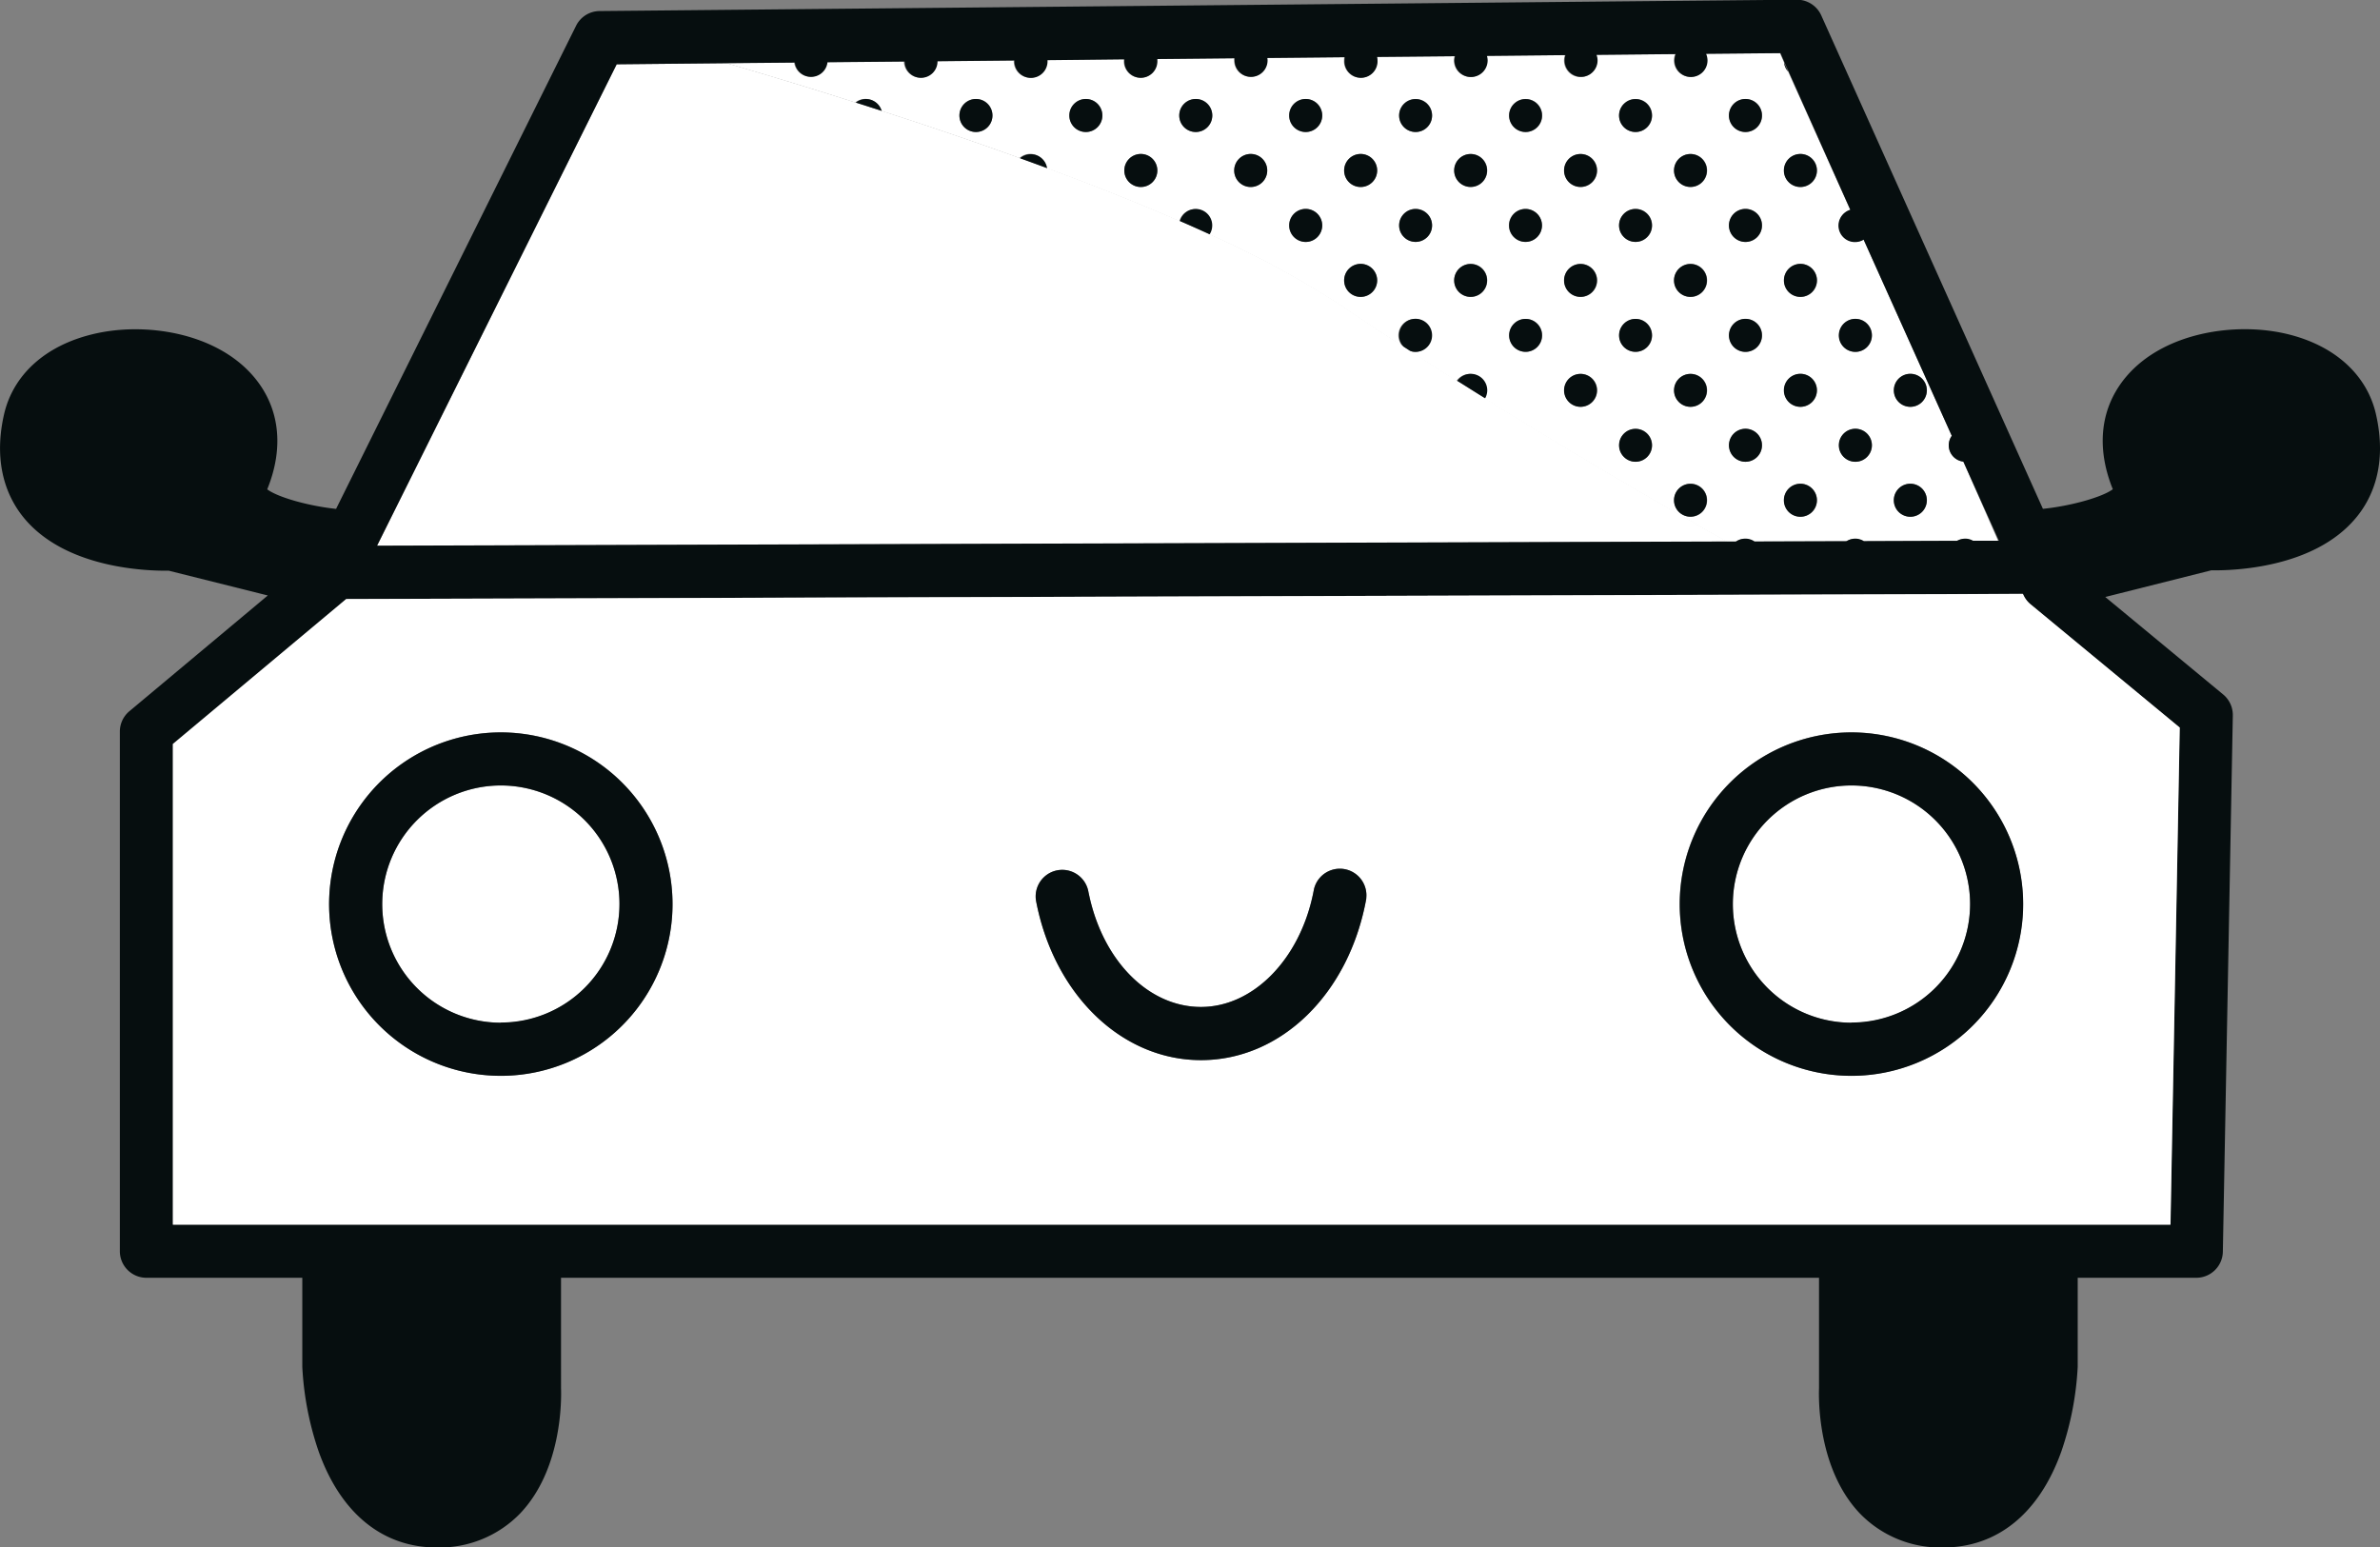
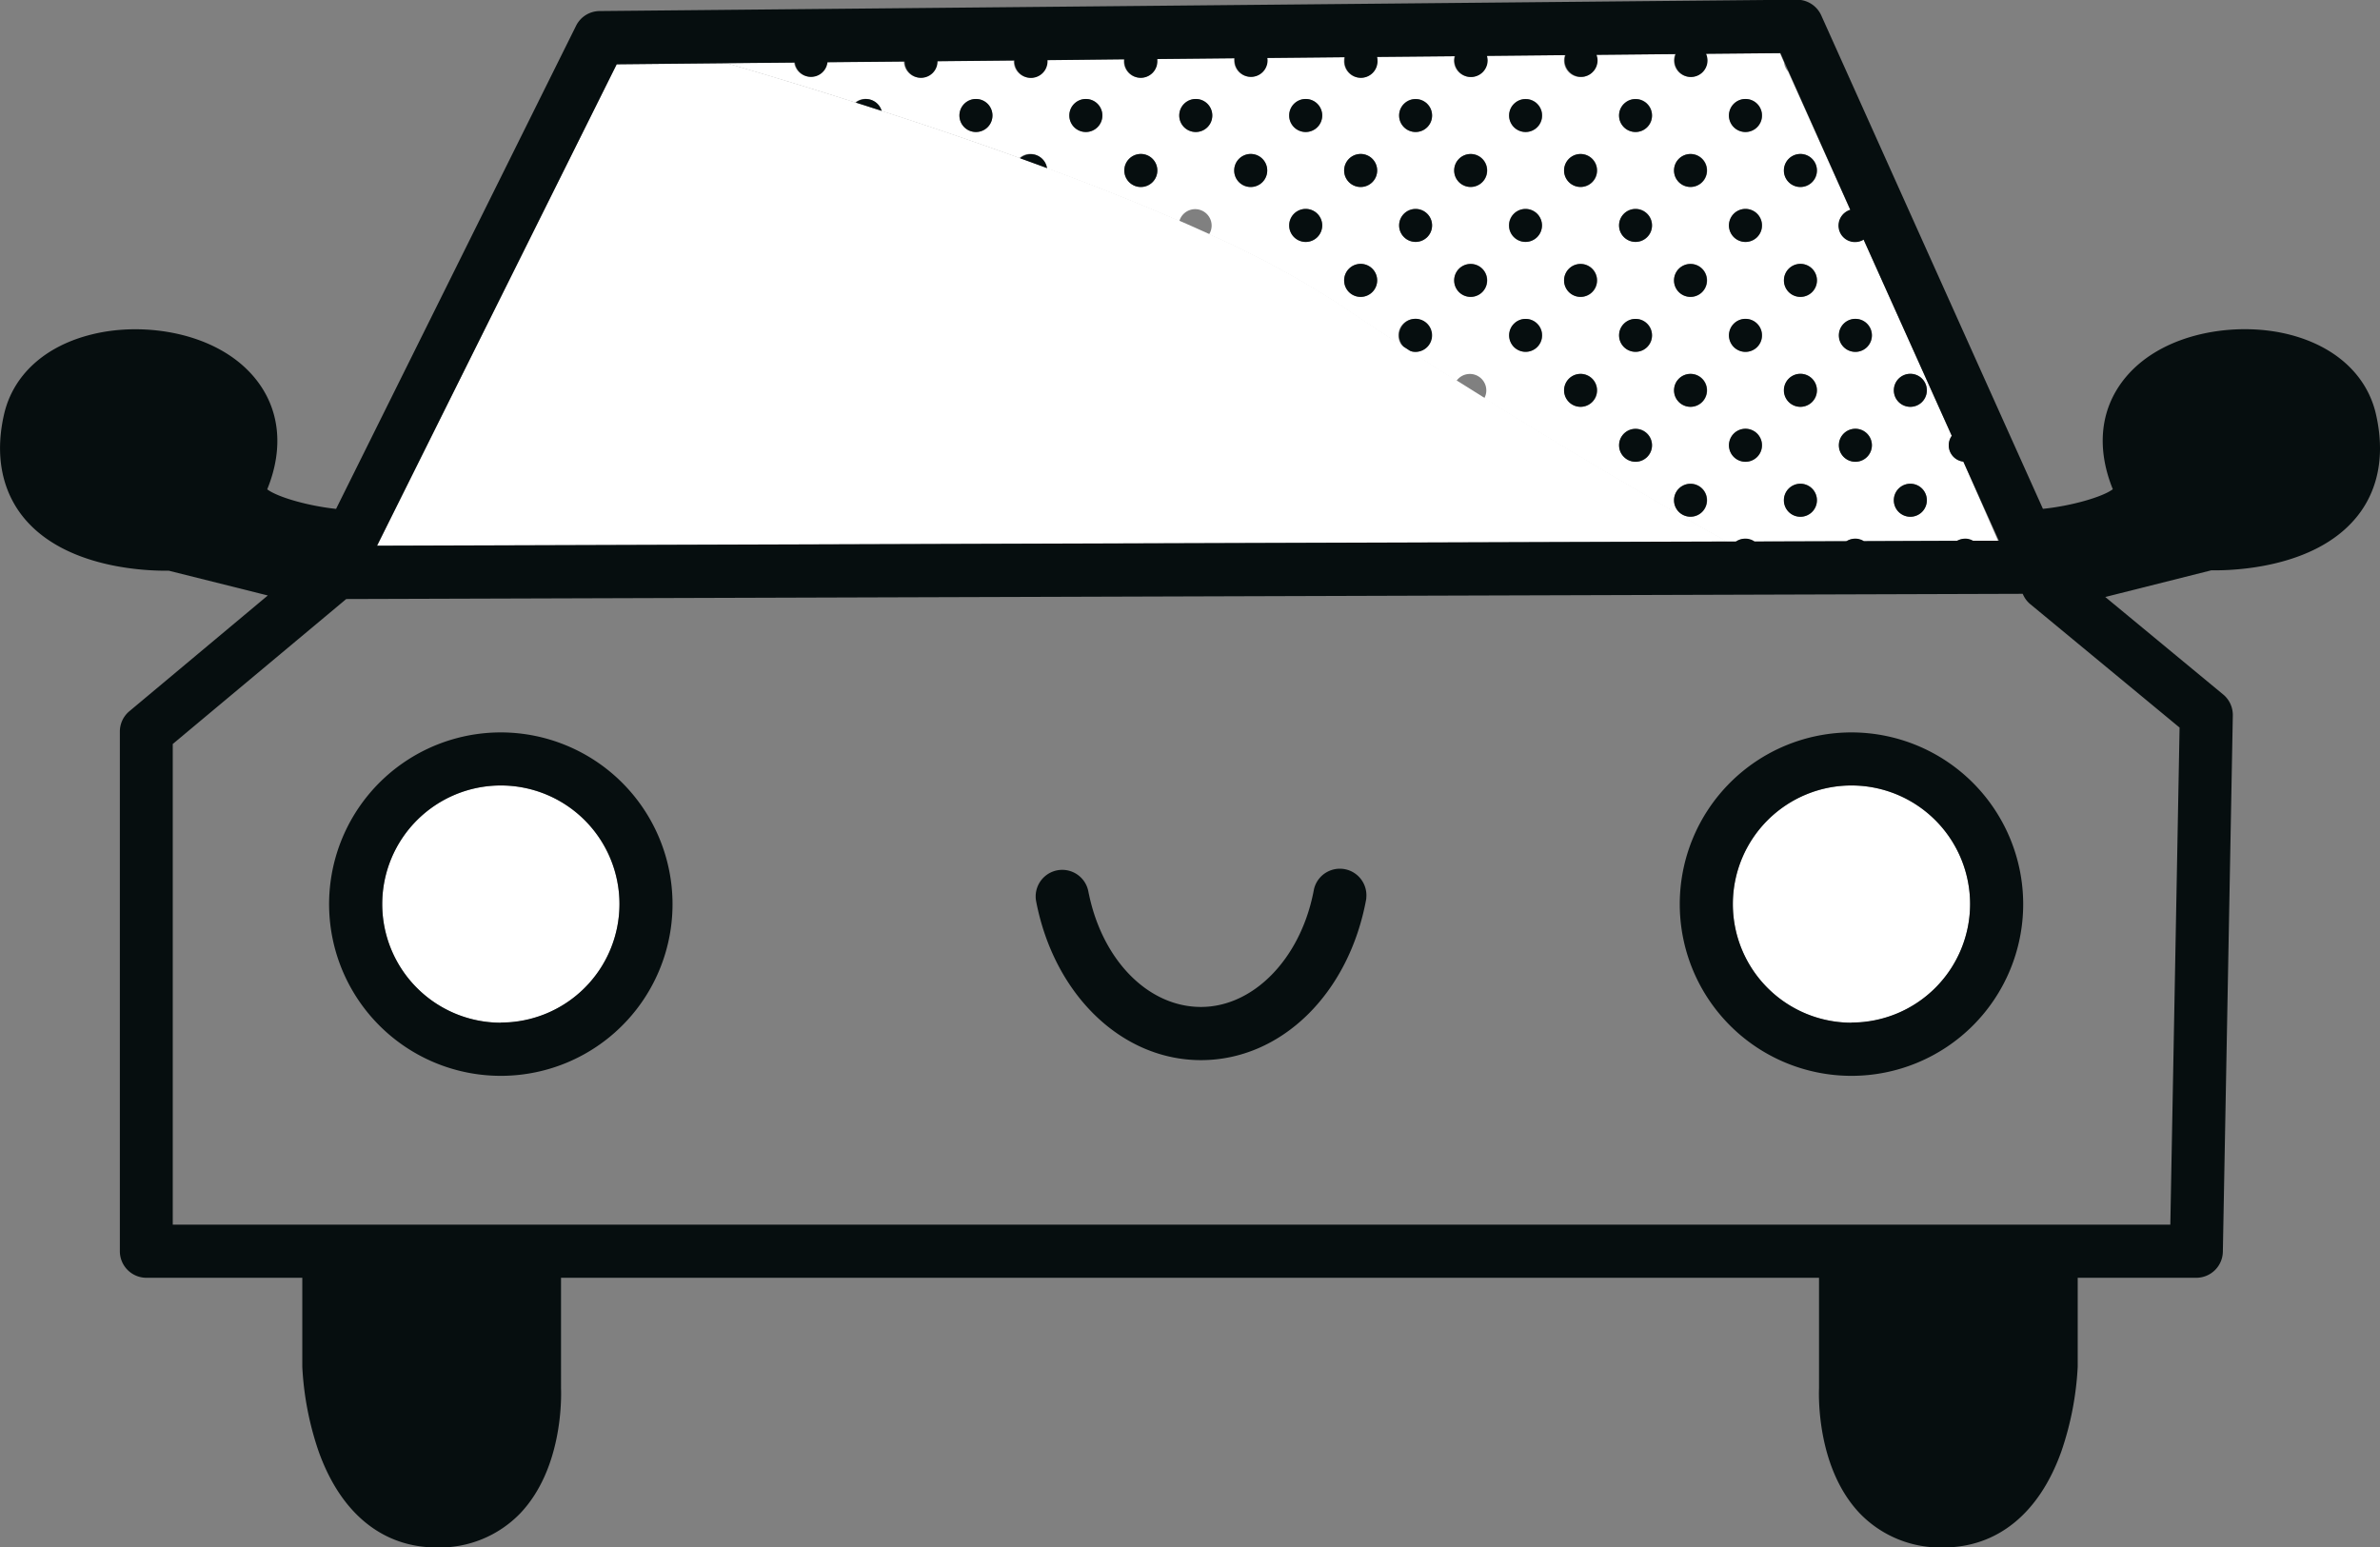
<svg xmlns="http://www.w3.org/2000/svg" id="Art" viewBox="0 0 501.6 326.14">
  <rect x="0" y="0" width="501.6" height="326.14" fill="#808080" stroke="none" />
  <defs>
    <style>.cls-1{fill:#fff;}.cls-2{fill:#060e0f;}</style>
  </defs>
  <path class="cls-1" d="M484.11,350.65l-284.62.89L250,250.05l23.21-.23c7.58,2.22,16.94,5,27.23,8.31,1.79.56,3.61,1.15,5.45,1.75,9.31,3,19.23,6.36,29.16,9.95,1.9.68,3.8,1.38,5.7,2.08,9.59,3.55,19.09,7.3,28,11.18,2.12.92,4.21,1.86,6.26,2.79a197.64,197.64,0,0,1,27.55,14.86c4.43,3,8.9,5.94,13.35,8.83l1.34.87c3.33,2.15,6.64,4.27,9.92,6.33l5.86,3.67C454.79,334,474.23,345.11,484.11,350.65Z" transform="translate(-120.03 -236.5)" />
  <path class="cls-1" d="M533.82,333.79a3.47,3.47,0,0,1-3.08-3.44,3.43,3.43,0,0,1,.64-2L512.8,287a3.46,3.46,0,1,1-2.82-6.28l-13.1-29.15a3.49,3.49,0,0,1-.85-1.88l-.87-2-15.68.14a3.61,3.61,0,0,1,.3,1.39,3.48,3.48,0,1,1-6.69-1.33l-16.7.16a3.52,3.52,0,0,1,.22,1.17,3.48,3.48,0,1,1-6.76-1.11l-16.56.16a3.37,3.37,0,0,1,.15.95,3.48,3.48,0,0,1-7,0,3.67,3.67,0,0,1,.13-.88l-16.42.15a3.55,3.55,0,0,1,.08.73,3.48,3.48,0,1,1-6.95,0,3,3,0,0,1,.07-.67l-16.34.16a2.94,2.94,0,0,1,.05.51,3.47,3.47,0,1,1-6.94,0,3.58,3.58,0,0,1,0-.45l-16.29.16a2.85,2.85,0,0,1,0,.29,3.48,3.48,0,1,1-6.95,0c0-.08,0-.15,0-.23l-16.25.16s0,0,0,.07a3.48,3.48,0,1,1-6.95,0h0l-16.23.16a3.46,3.46,0,0,1-6.92.06l-16.27.15a3.46,3.46,0,0,1-6.87.07l-14.35.13c7.58,2.22,16.94,5,27.23,8.31a3.42,3.42,0,0,1,2.13-.76,3.46,3.46,0,0,1,3.32,2.51c9.31,3,19.23,6.36,29.16,9.95a3.42,3.42,0,0,1,2.28-.87,3.46,3.46,0,0,1,3.42,3c9.59,3.55,19.09,7.3,28,11.18a3.47,3.47,0,0,1,6.81.93,3.41,3.41,0,0,1-.55,1.86,197.64,197.64,0,0,1,27.55,14.86c4.43,3,8.9,5.94,13.35,8.83a3.43,3.43,0,0,1-1-2.38,3.48,3.48,0,1,1,3.48,3.46,3.28,3.28,0,0,1-1.17-.21c3.33,2.15,6.64,4.27,9.92,6.33a3.47,3.47,0,0,1,6.31,2,3.4,3.4,0,0,1-.45,1.68c21.8,13.57,41.24,24.67,51.12,30.21h1.83a3.4,3.4,0,0,1,1.94-.6,3.44,3.44,0,0,1,1.93.59l19.42-.06a3.43,3.43,0,0,1,1.82-.53,3.38,3.38,0,0,1,1.8.52l19.68-.07a3.58,3.58,0,0,1,1.69-.45,3.35,3.35,0,0,1,1.66.45l5.44,0ZM325.71,264.32a3.48,3.48,0,1,1,3.48-3.47A3.47,3.47,0,0,1,325.71,264.32Zm23.17,0a3.48,3.48,0,1,1,3.48-3.47A3.47,3.47,0,0,1,348.88,264.32Zm11.58,11.59a3.48,3.48,0,1,1,3.48-3.48A3.47,3.47,0,0,1,360.46,275.91Zm11.59-11.59a3.48,3.48,0,1,1,3.47-3.47A3.47,3.47,0,0,1,372.05,264.32Zm11.58,11.59a3.48,3.48,0,1,1,3.47-3.48A3.47,3.47,0,0,1,383.63,275.91Zm11.58,11.58a3.48,3.48,0,1,1,3.47-3.47A3.48,3.48,0,0,1,395.21,287.49Zm0-23.17a3.48,3.48,0,1,1,3.47-3.47A3.47,3.47,0,0,1,395.21,264.32Zm11.58,34.76a3.48,3.48,0,1,1,3.48-3.48A3.49,3.49,0,0,1,406.79,299.08Zm0-23.17a3.48,3.48,0,1,1,3.48-3.48A3.48,3.48,0,0,1,406.79,275.91Zm11.59,11.58a3.48,3.48,0,1,1,3.47-3.47A3.48,3.48,0,0,1,418.38,287.49Zm0-23.17a3.48,3.48,0,1,1,3.47-3.47A3.47,3.47,0,0,1,418.38,264.32ZM430,299.08a3.48,3.48,0,1,1,3.48-3.48A3.5,3.5,0,0,1,430,299.08Zm0-23.17a3.48,3.48,0,1,1,3.48-3.48A3.49,3.49,0,0,1,430,275.91Zm11.59,34.74a3.47,3.47,0,1,1,3.47-3.46A3.47,3.47,0,0,1,441.55,310.65Zm0-23.16A3.48,3.48,0,1,1,445,284,3.48,3.48,0,0,1,441.55,287.49Zm0-23.17a3.48,3.48,0,1,1,3.47-3.47A3.47,3.47,0,0,1,441.55,264.32Zm11.58,57.92a3.47,3.47,0,1,1,3.48-3.48A3.48,3.48,0,0,1,453.13,322.24Zm0-23.16a3.48,3.48,0,1,1,3.48-3.48A3.49,3.49,0,0,1,453.13,299.08Zm0-23.17a3.48,3.48,0,1,1,3.48-3.48A3.48,3.48,0,0,1,453.13,275.91Zm11.58,57.91a3.47,3.47,0,1,1,3.48-3.47A3.47,3.47,0,0,1,464.71,333.82Zm0-23.17a3.47,3.47,0,1,1,3.48-3.46A3.46,3.46,0,0,1,464.71,310.65Zm0-23.16a3.48,3.48,0,1,1,3.48-3.47A3.47,3.47,0,0,1,464.71,287.49Zm0-23.17a3.48,3.48,0,1,1,3.48-3.47A3.47,3.47,0,0,1,464.71,264.32Zm11.59,81.09a3.48,3.48,0,1,1,3.48-3.48A3.48,3.48,0,0,1,476.3,345.41Zm0-23.17a3.47,3.47,0,1,1,3.48-3.48A3.48,3.48,0,0,1,476.3,322.24Zm0-23.16a3.48,3.48,0,1,1,3.48-3.48A3.49,3.49,0,0,1,476.3,299.08Zm0-23.17a3.48,3.48,0,1,1,3.48-3.48A3.48,3.48,0,0,1,476.3,275.91Zm11.58,57.91a3.47,3.47,0,1,1,3.48-3.47A3.47,3.47,0,0,1,487.88,333.82Zm0-23.17a3.47,3.47,0,1,1,3.48-3.46A3.46,3.46,0,0,1,487.88,310.65Zm0-23.16a3.48,3.48,0,1,1,3.48-3.47A3.47,3.47,0,0,1,487.88,287.49Zm0-23.17a3.48,3.48,0,1,1,3.48-3.47A3.47,3.47,0,0,1,487.88,264.32Zm11.59,81.09a3.48,3.48,0,1,1,3.47-3.48A3.48,3.48,0,0,1,499.47,345.41Zm0-23.17a3.47,3.47,0,1,1,3.47-3.48A3.48,3.48,0,0,1,499.47,322.24Zm0-23.16a3.48,3.48,0,1,1,3.47-3.48A3.49,3.49,0,0,1,499.47,299.08Zm0-23.17a3.48,3.48,0,1,1,3.47-3.48A3.48,3.48,0,0,1,499.47,275.91Zm11.58,57.91a3.47,3.47,0,1,1,3.48-3.47A3.47,3.47,0,0,1,511.05,333.82Zm0-23.17a3.47,3.47,0,1,1,3.48-3.46A3.46,3.46,0,0,1,511.05,310.65Zm11.59,34.76a3.48,3.48,0,1,1,3.46-3.48A3.48,3.48,0,0,1,522.64,345.41Zm0-23.17a3.47,3.47,0,1,1,3.46-3.48A3.48,3.48,0,0,1,522.64,322.24Z" transform="translate(-120.03 -236.5)" />
  <path class="cls-2" d="M620.78,323.8c-1.9-8.32-8.7-14.48-18.66-16.89-10.89-2.64-26.07-.39-34,9-5.41,6.42-6.4,14.79-2.8,23.7-2.17,1.64-8.79,3.53-14.73,4.13l-46.72-104a5.61,5.61,0,0,0-5.16-3.3l-252.27,2.39a5.58,5.58,0,0,0-5,3.1L190.86,343.75c-5.89-.62-12.36-2.48-14.51-4.12,3.61-8.87,2.62-17.27-2.8-23.69-7.94-9.41-23.12-11.67-34-9-10,2.41-16.76,8.57-18.67,16.9-2.48,10.93,1,18,4.3,21.94,8.81,10.52,25.68,11.06,30.43,11L176.47,362l-29.18,24.4a5.59,5.59,0,0,0-2,4.29V500.21a5.6,5.6,0,0,0,5.61,5.59h32.84v18.77a65,65,0,0,0,3.44,17.81c4.66,13.07,13.5,20.26,24.9,20.26a23.62,23.62,0,0,0,17.55-7.15c8.87-9.28,8.73-24,8.64-26.42V505.8H503.4v23.27c-.09,2.39-.24,17.14,8.63,26.42a23.6,23.6,0,0,0,17.55,7.15c11.4,0,20.24-7.19,24.9-20.26a65,65,0,0,0,3.44-17.81V505.8h25a5.6,5.6,0,0,0,5.59-5.49l2.1-113a5.62,5.62,0,0,0-2-4.42l-24.88-20.57,22.34-5.62c4.78.07,21.62-.47,30.44-11C619.82,341.78,623.27,334.74,620.78,323.8ZM250,250.05l23.21-.23,14.35-.13a3.46,3.46,0,0,0,6.87-.07l16.27-.15a3.46,3.46,0,0,0,6.92-.06l16.23-.16h0a3.48,3.48,0,1,0,6.95,0s0,0,0-.07L357,249c0,.08,0,.15,0,.23a3.48,3.48,0,1,0,6.95,0,2.85,2.85,0,0,0,0-.29l16.29-.16a3.58,3.58,0,0,0,0,.45,3.47,3.47,0,1,0,6.94,0,2.94,2.94,0,0,0-.05-.51l16.34-.16a3,3,0,0,0-.07.67,3.48,3.48,0,1,0,6.95,0,3.55,3.55,0,0,0-.08-.73l16.42-.15a3.67,3.67,0,0,0-.13.88,3.48,3.48,0,0,0,7,0,3.37,3.37,0,0,0-.15-.95l16.56-.16a3.47,3.47,0,1,0,6.76,1.11,3.52,3.52,0,0,0-.22-1.17l16.7-.16a3.48,3.48,0,1,0,6.69,1.33,3.61,3.61,0,0,0-.3-1.39l15.68-.14.87,2,.85,1.88L510,280.72A3.47,3.47,0,1,0,512.8,287l18.58,41.35a3.43,3.43,0,0,0-.64,2,3.47,3.47,0,0,0,3.08,3.44l7.5,16.68-5.44,0a3.35,3.35,0,0,0-1.66-.45,3.58,3.58,0,0,0-1.69.45l-19.68.07a3.38,3.38,0,0,0-1.8-.52,3.43,3.43,0,0,0-1.82.53l-19.42.06a3.44,3.44,0,0,0-1.93-.59,3.4,3.4,0,0,0-1.94.6h-1.83l-284.62.89ZM579.39,389.84,577.44,494.6h-421V393.3L193,362.75l353.32-1.1.1.2a5.51,5.51,0,0,0,1.53,2Z" transform="translate(-120.03 -236.5)" />
-   <path class="cls-1" d="M548,363.87a5.51,5.51,0,0,1-1.53-2l-.1-.2L193,362.75,156.48,393.3V494.6h421l1.95-104.76ZM225.59,463.23a36.19,36.19,0,1,1,36.18-36.18A36.22,36.22,0,0,1,225.59,463.23ZM408,425.81c-3.6,20.09-17.94,34.12-34.86,34.12-16.71,0-31-13.81-34.76-33.59a5.6,5.6,0,0,1,11-2.09c.06.34.14.67.21,1,3,13.87,12.56,23.47,23.55,23.47s20.76-10,23.63-23.86c.07-.34.14-.69.2-1a5.6,5.6,0,0,1,11,2Zm102.21,37.42a36.19,36.19,0,1,1,36.19-36.18A36.22,36.22,0,0,1,510.24,463.23Z" transform="translate(-120.03 -236.5)" />
  <path class="cls-2" d="M408,425.81c-3.6,20.09-17.94,34.12-34.86,34.12-16.71,0-31-13.81-34.76-33.59a5.6,5.6,0,0,1,11-2.09c.06.34.14.67.21,1,3,13.87,12.56,23.47,23.55,23.47s20.76-10,23.63-23.86c.07-.34.14-.69.2-1a5.6,5.6,0,0,1,11,2Z" transform="translate(-120.03 -236.5)" />
  <path class="cls-2" d="M522.63,322.24a3.48,3.48,0,1,0-3.47-3.47A3.47,3.47,0,0,0,522.63,322.24Z" transform="translate(-120.03 -236.5)" />
  <path class="cls-2" d="M522.63,345.41a3.48,3.48,0,1,0-3.47-3.48A3.48,3.48,0,0,0,522.63,345.41Z" transform="translate(-120.03 -236.5)" />
  <path class="cls-2" d="M499.47,322.24a3.48,3.48,0,1,0-3.48-3.47A3.47,3.47,0,0,0,499.47,322.24Z" transform="translate(-120.03 -236.5)" />
  <circle class="cls-2" cx="356.27" cy="82.27" r="3.47" />
  <path class="cls-2" d="M499.47,345.41a3.48,3.48,0,1,0-3.48-3.48A3.47,3.47,0,0,0,499.47,345.41Z" transform="translate(-120.03 -236.5)" />
  <circle class="cls-2" cx="356.27" cy="105.43" r="3.47" />
  <path class="cls-2" d="M487.88,333.82a3.48,3.48,0,1,0-3.47-3.47A3.47,3.47,0,0,0,487.88,333.82Z" transform="translate(-120.03 -236.5)" />
  <path class="cls-2" d="M511.05,333.82a3.48,3.48,0,1,0-3.48-3.47A3.47,3.47,0,0,0,511.05,333.82Z" transform="translate(-120.03 -236.5)" />
  <circle class="cls-2" cx="333.1" cy="82.27" r="3.47" />
-   <path class="cls-2" d="M430,315.29a3.45,3.45,0,0,0-2.83,1.48c2,1.24,3.92,2.47,5.86,3.67a3.39,3.39,0,0,0,.45-1.67A3.48,3.48,0,0,0,430,315.29Z" transform="translate(-120.03 -236.5)" />
  <circle class="cls-2" cx="344.69" cy="93.85" r="3.47" />
  <path class="cls-2" d="M499.47,275.91a3.48,3.48,0,1,0-3.48-3.48A3.47,3.47,0,0,0,499.47,275.91Z" transform="translate(-120.03 -236.5)" />
  <circle class="cls-2" cx="356.27" cy="35.93" r="3.47" />
  <path class="cls-2" d="M499.47,299.07A3.48,3.48,0,1,0,496,295.6,3.47,3.47,0,0,0,499.47,299.07Z" transform="translate(-120.03 -236.5)" />
  <circle class="cls-2" cx="356.27" cy="59.1" r="3.47" />
  <path class="cls-2" d="M487.88,287.49a3.48,3.48,0,1,0-3.47-3.47A3.48,3.48,0,0,0,487.88,287.49Z" transform="translate(-120.03 -236.5)" />
  <path class="cls-2" d="M487.88,310.66a3.48,3.48,0,1,0-3.47-3.48A3.48,3.48,0,0,0,487.88,310.66Z" transform="translate(-120.03 -236.5)" />
  <path class="cls-2" d="M511.05,310.66a3.48,3.48,0,1,0-3.48-3.48A3.47,3.47,0,0,0,511.05,310.66Z" transform="translate(-120.03 -236.5)" />
  <circle class="cls-2" cx="333.1" cy="35.93" r="3.47" />
  <circle class="cls-2" cx="309.94" cy="35.93" r="3.47" />
  <circle class="cls-2" cx="333.1" cy="59.1" r="3.47" />
  <circle class="cls-2" cx="309.94" cy="59.1" r="3.47" />
  <circle class="cls-2" cx="321.52" cy="47.51" r="3.47" />
  <circle class="cls-2" cx="344.69" cy="47.51" r="3.47" />
  <circle class="cls-2" cx="321.52" cy="70.68" r="3.47" />
  <circle class="cls-2" cx="344.69" cy="70.68" r="3.47" />
  <path class="cls-2" d="M406.8,275.91a3.48,3.48,0,1,0-3.48-3.48A3.47,3.47,0,0,0,406.8,275.91Z" transform="translate(-120.03 -236.5)" />
  <path class="cls-2" d="M383.63,275.91a3.48,3.48,0,1,0-3.48-3.48A3.47,3.47,0,0,0,383.63,275.91Z" transform="translate(-120.03 -236.5)" />
  <path class="cls-2" d="M406.8,299.07a3.48,3.48,0,1,0-3.48-3.47A3.47,3.47,0,0,0,406.8,299.07Z" transform="translate(-120.03 -236.5)" />
  <path class="cls-2" d="M395.21,287.49a3.48,3.48,0,1,0-3.47-3.47A3.48,3.48,0,0,0,395.21,287.49Z" transform="translate(-120.03 -236.5)" />
  <circle class="cls-2" cx="298.35" cy="47.51" r="3.47" />
  <path class="cls-2" d="M421.85,307.18a3.48,3.48,0,1,0-6,2.39l1.35.87a3.52,3.52,0,0,0,1.17.22A3.47,3.47,0,0,0,421.85,307.18Z" transform="translate(-120.03 -236.5)" />
  <path class="cls-2" d="M360.46,275.91a3.48,3.48,0,1,0-3.47-3.48A3.48,3.48,0,0,0,360.46,275.91Z" transform="translate(-120.03 -236.5)" />
  <path class="cls-2" d="M337.29,269a3.45,3.45,0,0,0-2.27.86c1.9.69,3.8,1.38,5.7,2.09A3.48,3.48,0,0,0,337.29,269Z" transform="translate(-120.03 -236.5)" />
-   <path class="cls-2" d="M372.05,280.54a3.47,3.47,0,0,0-3.34,2.55q3.18,1.38,6.26,2.79a3.47,3.47,0,0,0-2.92-5.34Z" transform="translate(-120.03 -236.5)" />
-   <path class="cls-2" d="M496.88,251.57a3.49,3.49,0,0,1-.85-1.88Z" transform="translate(-120.03 -236.5)" />
+   <path class="cls-2" d="M496.88,251.57Z" transform="translate(-120.03 -236.5)" />
  <path class="cls-2" d="M487.88,264.32a3.48,3.48,0,1,0-3.47-3.47A3.47,3.47,0,0,0,487.88,264.32Z" transform="translate(-120.03 -236.5)" />
  <circle class="cls-2" cx="321.52" cy="24.35" r="3.47" />
  <circle class="cls-2" cx="344.69" cy="24.35" r="3.47" />
  <path class="cls-2" d="M395.21,264.32a3.48,3.48,0,1,0-3.47-3.47A3.47,3.47,0,0,0,395.21,264.32Z" transform="translate(-120.03 -236.5)" />
  <circle class="cls-2" cx="298.35" cy="24.35" r="3.47" />
  <path class="cls-2" d="M348.88,264.32a3.48,3.48,0,1,0-3.48-3.47A3.47,3.47,0,0,0,348.88,264.32Z" transform="translate(-120.03 -236.5)" />
  <path class="cls-2" d="M372.05,264.32a3.48,3.48,0,1,0-3.48-3.47A3.47,3.47,0,0,0,372.05,264.32Z" transform="translate(-120.03 -236.5)" />
  <path class="cls-2" d="M302.54,257.37a3.45,3.45,0,0,0-2.13.75l5.45,1.75A3.46,3.46,0,0,0,302.54,257.37Z" transform="translate(-120.03 -236.5)" />
  <path class="cls-2" d="M325.71,264.32a3.48,3.48,0,1,0-3.47-3.47A3.47,3.47,0,0,0,325.71,264.32Z" transform="translate(-120.03 -236.5)" />
  <path class="cls-1" d="M250.58,427.05a25,25,0,1,1-25-25A25,25,0,0,1,250.58,427.05Z" transform="translate(-120.03 -236.5)" />
  <path class="cls-2" d="M225.59,390.86a36.19,36.19,0,1,0,36.18,36.19A36.22,36.22,0,0,0,225.59,390.86Zm0,61.18a25,25,0,1,1,25-25A25,25,0,0,1,225.59,452Z" transform="translate(-120.03 -236.5)" />
  <path class="cls-1" d="M535.24,427.05a25,25,0,1,1-25-25A25,25,0,0,1,535.24,427.05Z" transform="translate(-120.03 -236.5)" />
  <path class="cls-2" d="M510.24,390.86a36.19,36.19,0,1,0,36.19,36.19A36.22,36.22,0,0,0,510.24,390.86Zm0,61.18a25,25,0,1,1,25-25A25,25,0,0,1,510.24,452Z" transform="translate(-120.03 -236.5)" />
</svg>